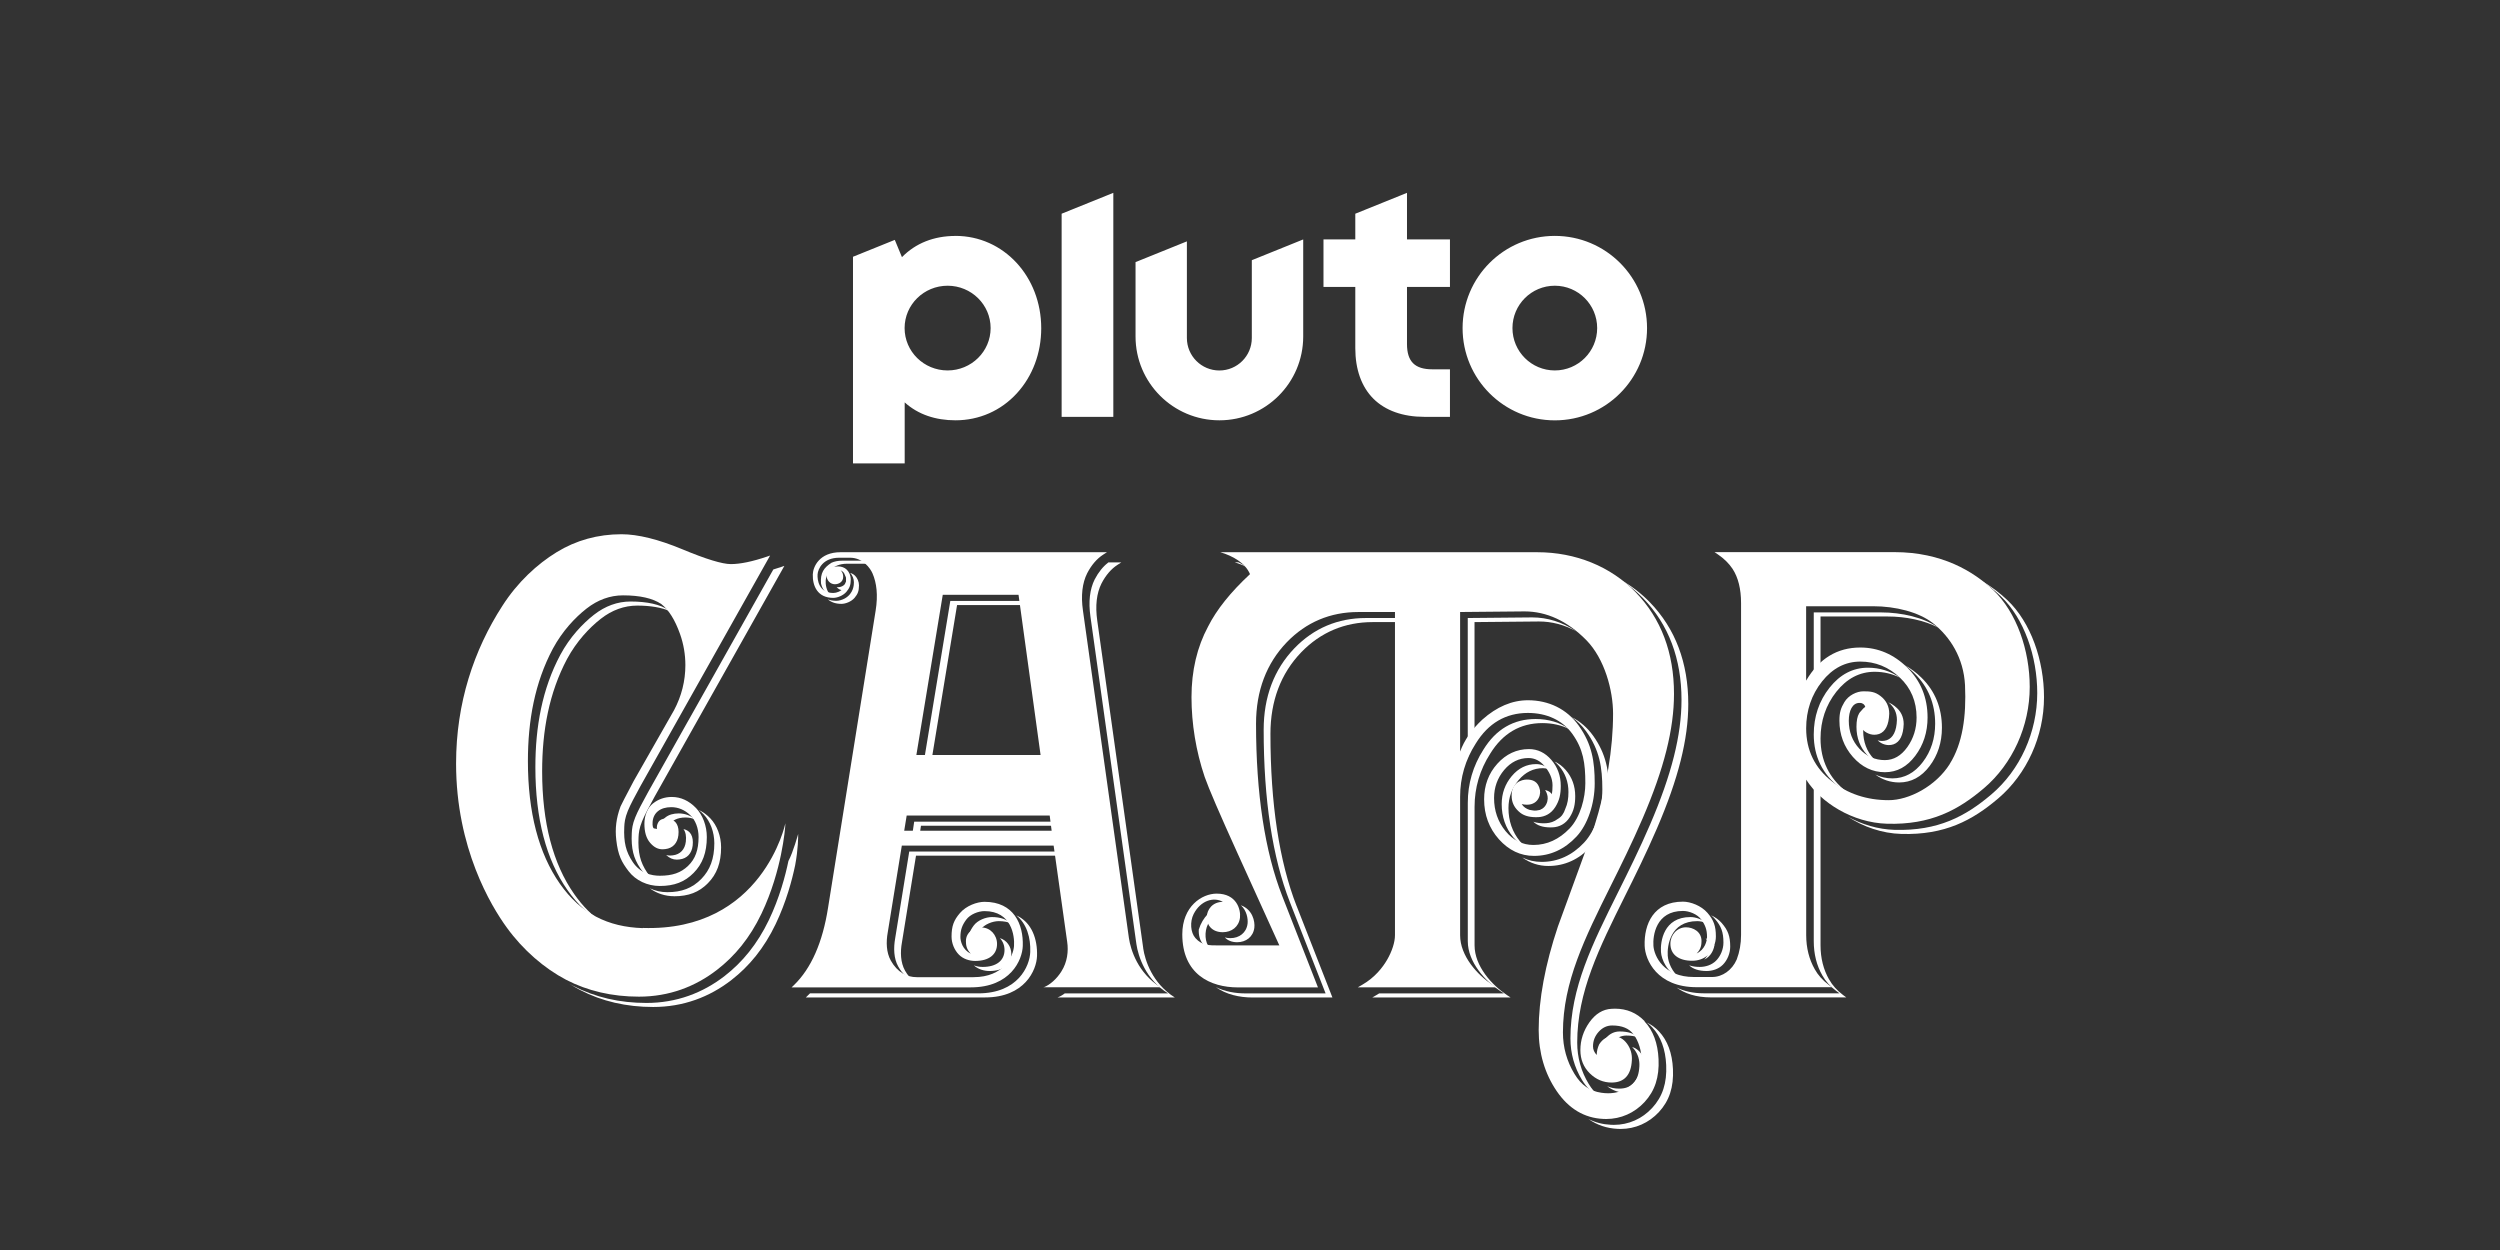
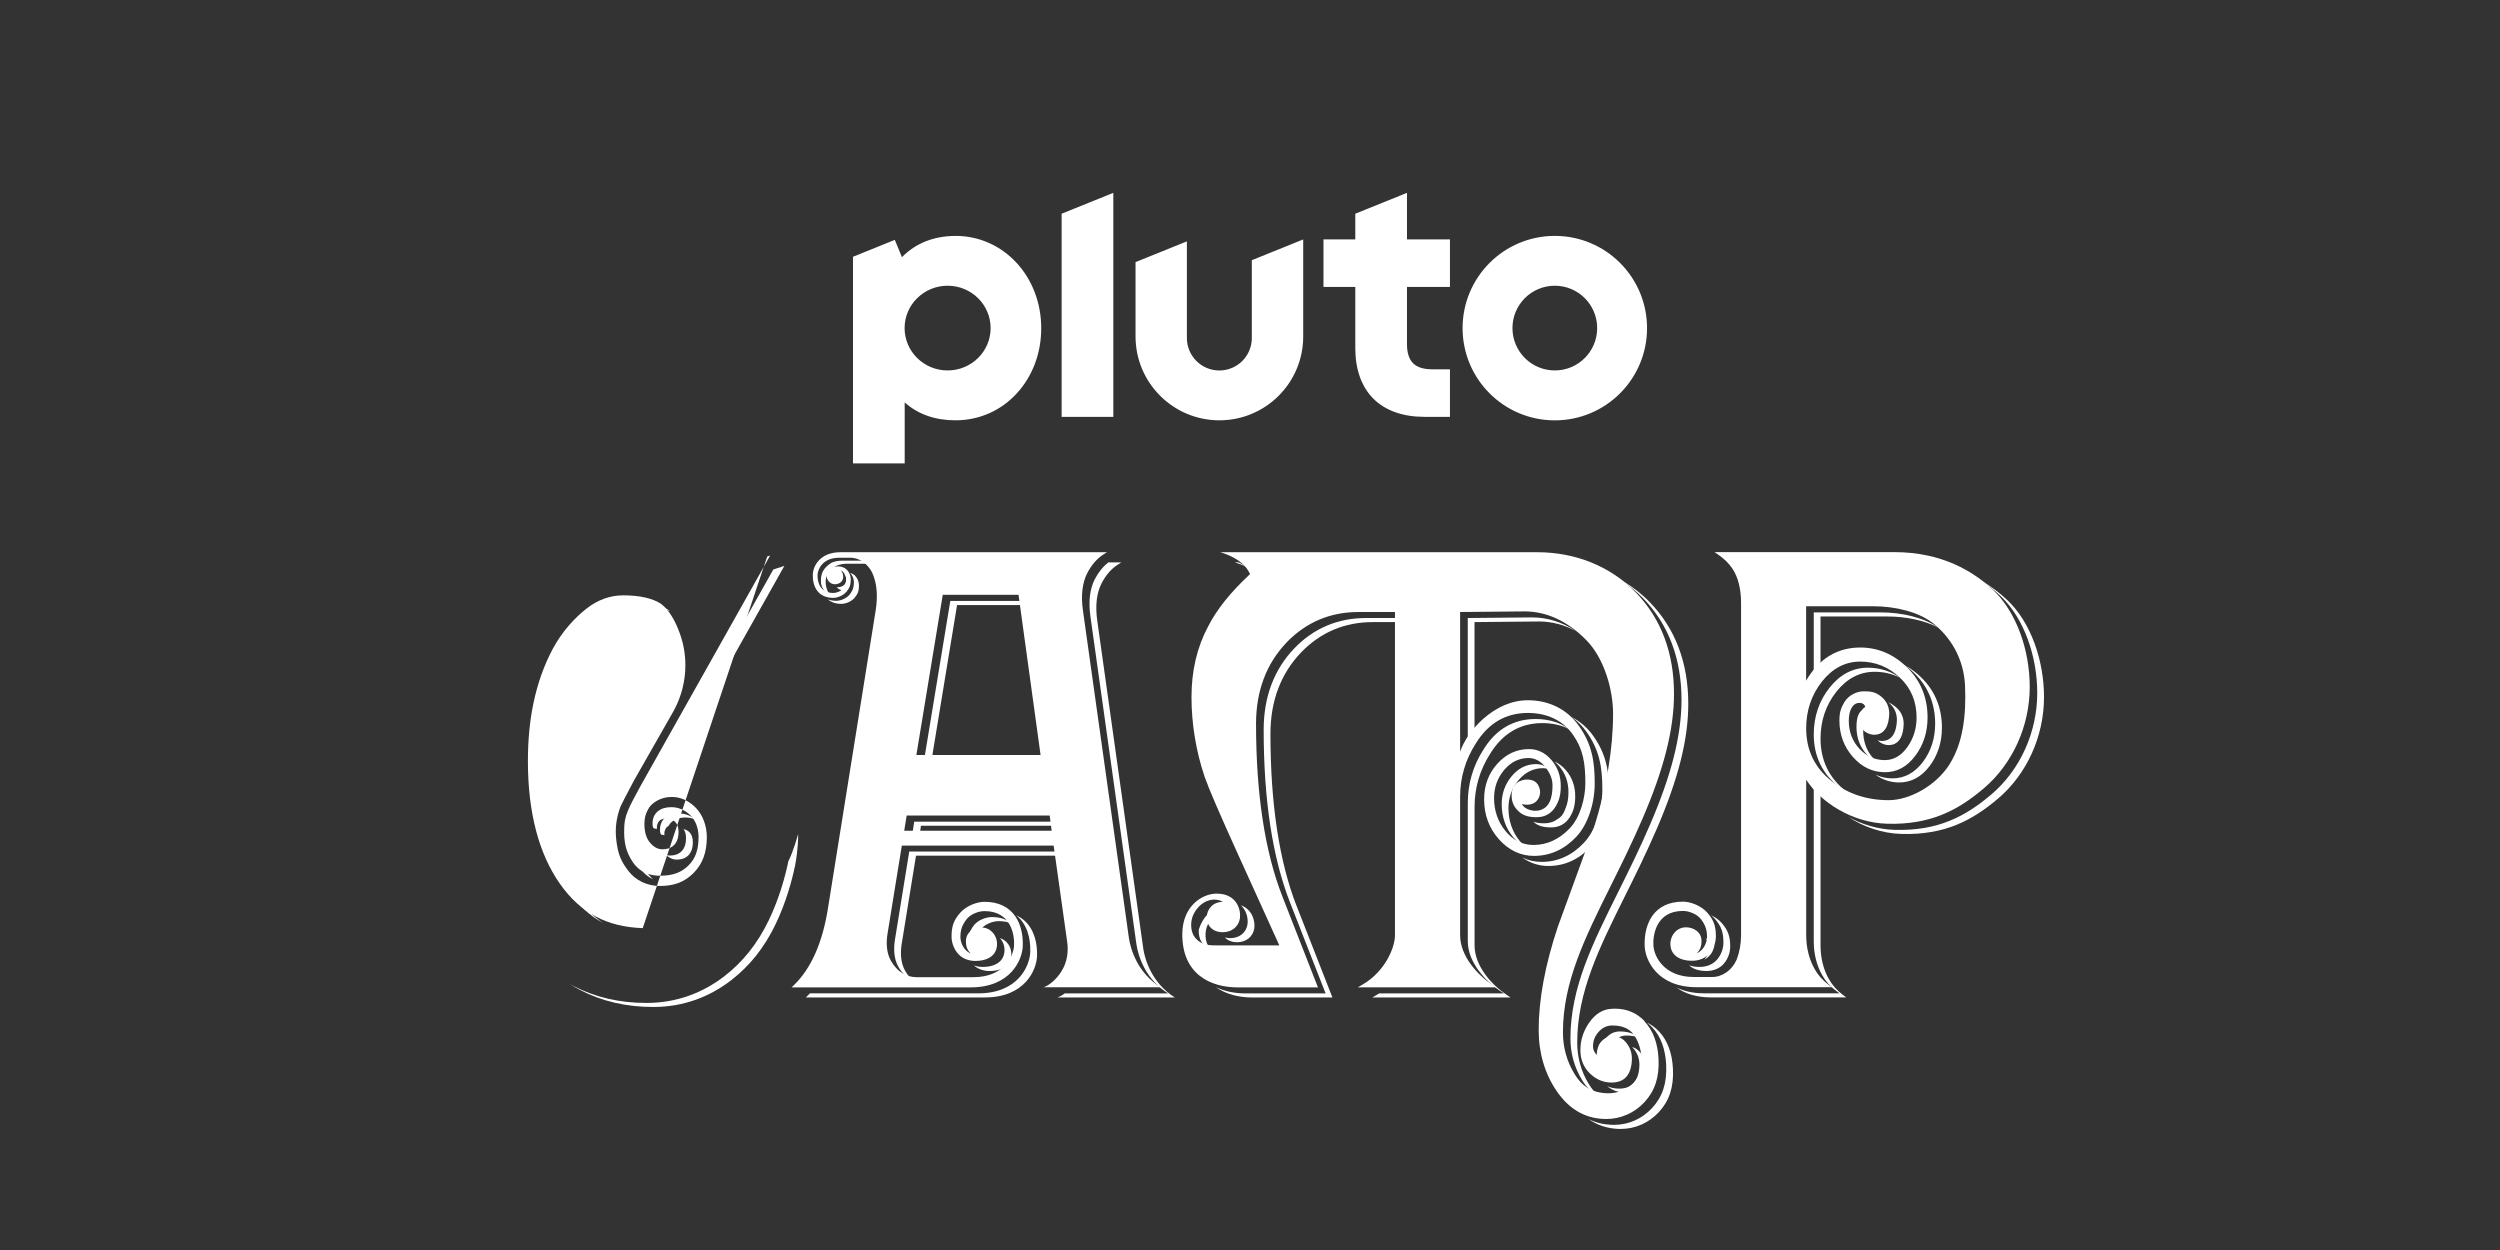
<svg xmlns="http://www.w3.org/2000/svg" id="Pluto_TV_CHANNELS" data-name="Pluto TV CHANNELS" viewBox="0 0 576 288">
  <rect x="0" y="0" width="576" height="288" fill="#333333" stroke="none" />
  <defs>
    <style>
      .cls-1 {
        fill: #fff;
        stroke-width: 0px;
      }
    </style>
  </defs>
  <g id="Pluto_CAMP" data-name="Pluto CAMP">
    <g id="White">
      <g id="CAMP">
        <g>
          <g>
            <path class="cls-1" d="m395.14,211.74c1.43,1.66,1.94,3.02,1.94,5.44,0,1.55-.67,3.12-1.69,4.15-1.01,1.02-2.44,1.45-3.76,1.45-.94,0-1.76-.13-2.46-.38.86.85,2.23,1.32,4.02,1.32,1.32,0,2.75-.43,3.76-1.45,1.02-1.03,1.69-2.6,1.69-4.15,0-2.42-.51-3.78-1.94-5.44-.66-.77-1.55-1.38-2.48-1.81.34.26.65.55.92.87Z" />
            <path class="cls-1" d="m395,217.77c-.42-.8-1.18-1.32-2.02-1.57.47.5.78,1.18.78,2.03s-.11,1.9-1.13,2.87c1.63-.76,2.22-2.31,2.37-3.33Z" />
-             <path class="cls-1" d="m384.25,220.28c-.17-2.38.57-8.05,6.79-8.05.65,0,1.4.15,2.11.44-1-.88-2.49-1.38-3.67-1.38-6.22,0-6.96,5.67-6.79,8.05.12,1.71,1.31,4.7,4.58,6.22-2.1-1.61-2.91-3.87-3.01-5.28Z" />
            <path class="cls-1" d="m425.39,182.37c-3.94-3.05-5.94-7.16-5.94-12.21,0-4.1,1.23-7.73,3.65-10.79,2.42-3.05,5.38-4.59,8.82-4.59,2.12,0,4.08.47,5.89,1.39-2.21-1.54-4.71-2.33-7.45-2.33-3.44,0-6.41,1.55-8.82,4.59-2.42,3.05-3.65,6.68-3.65,10.79,0,5.05,2,9.15,5.94,12.21.91.73,1.88,1.36,2.89,1.9-.45-.3-.9-.62-1.33-.96Z" />
            <path class="cls-1" d="m417.89,141.1v17.14c.49-.83,1.01-1.6,1.56-2.3v-13.9h15.49c4.07,0,8.37.86,11.62,2.55-3.33-2.32-8.41-3.49-13.18-3.49h-15.49Z" />
            <path class="cls-1" d="m436.6,162.73c-.5-.38-1.02-.7-1.55-.93,1.33,1.03,2,2.4,2,4.07-.09,2.57-.87,4.14-2.33,4.67-.37.12-.74.18-1.1.18-.34,0-.67-.05-1.01-.15.22.23.48.44.78.61.58.32,1.18.49,1.79.49.36,0,.73-.06,1.1-.18,1.46-.53,2.24-2.1,2.33-4.67,0-1.67-.67-3.04-2.01-4.07Z" />
            <path class="cls-1" d="m431.72,174.85c-1.62-1.74-2.44-3.91-2.44-6.45s.72-3.95,2.21-4.09c.01,0,.02-.02.03-.03-.34-.62-.73-.92-1.17-.92-.06,0-.11,0-.16,0-1.66,0-2.46,1.34-2.46,4.1,0,2.54.82,4.71,2.44,6.45.81.87,1.71,1.53,2.69,1.97-.39-.3-.77-.64-1.13-1.03Z" />
            <path class="cls-1" d="m438.77,153.22c.83.57,1.64,1.24,2.4,2,3.11,3.08,4.69,6.95,4.69,11.51,0,3.38-.95,6.36-2.84,8.84-1.89,2.5-4.25,3.77-7,3.77-1.41,0-2.72-.29-3.95-.88,1.64,1.2,3.48,1.82,5.51,1.82,2.75,0,5.11-1.27,7-3.77,1.88-2.49,2.84-5.46,2.84-8.84,0-4.56-1.58-8.44-4.69-11.51-1.24-1.22-2.56-2.2-3.97-2.94Z" />
            <path class="cls-1" d="m421.43,225.69c-1.31-2.29-1.98-4.94-1.98-7.9v-34.66c-.59-.68-1.11-1.37-1.56-2.08v35.79c0,2.95.66,5.61,1.98,7.9.73,1.33,1.81,2.53,3.2,3.57l.74.55h-31.16c-2.62,0-4.71-.52-6.36-1.33,1.83,1.33,4.4,2.27,7.93,2.27h31.16l-.74-.55c-1.39-1.04-2.47-2.25-3.2-3.57Z" />
            <path class="cls-1" d="m462.52,138.29c-1.67-1.59-3.74-3.21-6.24-4.61,1.81,1.16,3.36,2.43,4.68,3.67,5.4,5.12,8.42,13.9,8.42,22.33,0,9.03-3.96,17.73-10.53,23.32-5.97,5.08-12.3,8.48-22.32,8.2-3.88-.11-7.6-1.27-10.78-3.03,3.5,2.29,7.81,3.85,12.34,3.97,10.01.28,16.35-3.12,22.32-8.2,6.56-5.59,10.53-14.29,10.53-23.32,0-8.43-3.02-17.2-8.42-22.33Z" />
          </g>
          <path class="cls-1" d="m459.22,135.94c-4.49-4.26-11.77-8.73-22.77-8.73h-41.42l.82.56c1.39.95,2.51,2.06,3.33,3.29,1.3,1.99,1.96,4.64,1.96,7.88v76.49c0,2.01-.34,3.91-1,5.64-1.06,2.44-3.28,4.03-5.66,4.03h-4.21c-6.95,0-9.15-4.8-9.32-7.17-.17-2.38.57-8.05,6.79-8.05,1.43,0,3.31.73,4.22,1.97.92,1.26,1.34,2.33,1.34,4,0,.94-.48,2.94-2.4,3.83,1.02-.97,1.13-2.05,1.13-2.87,0-2.16-1.93-3.16-3.58-3.16-2.03,0-3.59,1.73-3.59,3.8,0,2.44,1.86,3.91,5.03,3.91,1.32,0,2.75-.43,3.76-1.45,1.02-1.03,1.69-2.6,1.69-4.15,0-2.42-.51-3.78-1.94-5.44-1.43-1.66-3.91-2.58-5.65-2.58-6.75,0-8.99,5.16-8.82,10.18.11,3.23,2.83,9.53,11.98,9.53h31.16l-.74-.55c-1.39-1.04-2.47-2.25-3.2-3.57-1.31-2.29-1.98-4.94-1.98-7.9v-35.79c3.37,5.27,10.66,9.92,18.65,10.15,10.01.28,16.35-3.12,22.32-8.2,6.56-5.59,10.53-14.29,10.53-23.32,0-8.43-3.02-17.2-8.42-22.33Zm-9.99,40.08c-3.24,5.14-9.41,8.34-14.06,8.34-5.05,0-9.45-1.46-13.09-4.34-3.94-3.05-5.94-7.16-5.94-12.21,0-4.1,1.23-7.73,3.65-10.79,2.42-3.05,5.38-4.59,8.82-4.59s6.51,1.23,9.1,3.67c2.57,2.42,3.87,5.52,3.87,9.22,0,2.55-.72,4.85-2.15,6.84-1.41,1.97-3.15,2.97-5.16,2.97-2.28,0-4.25-.89-5.87-2.63-1.62-1.74-2.44-3.91-2.44-6.45,0-2.26.81-4.1,2.46-4.1.05,0,.11,0,.16,0,.45,0,1.02.3,1.17.92-1.11.74-1.46,1.96-1.29,3.35.09,1.18.63,2.05,1.6,2.58.58.32,1.18.49,1.79.49.36,0,.73-.06,1.1-.18,1.46-.53,2.24-2.1,2.33-4.67,0-1.67-.67-3.04-2.01-4.07-1.3-1.01-2.39-1.09-3.94-1.09s-3.46.93-4.39,2.5c-.8,1.35-1.14,2.34-1.14,4.26,0,3.2,1.04,6.01,3.1,8.35,2.06,2.34,4.53,3.53,7.37,3.53s5.11-1.27,7-3.77c1.88-2.49,2.84-5.46,2.84-8.84,0-4.56-1.58-8.44-4.69-11.51-3.1-3.06-6.74-4.61-10.82-4.61-5.32,0-9.51,2.57-12.47,7.63v-17.14h15.49c5.05,0,10.44,1.31,13.75,3.91,3.94,3.15,7.04,7.95,7.37,14.28.33,7.23-.58,13.47-3.53,18.15Z" />
        </g>
        <g>
          <g>
            <path class="cls-1" d="m350.19,193.82c-1.75-2.13-2.64-4.69-2.64-7.62,0-2.44.78-4.61,2.32-6.45,1.54-1.83,3.43-2.76,5.61-2.76.52,0,1.02.09,1.49.25-.89-.79-1.92-1.19-3.05-1.19-2.19,0-4.07.93-5.61,2.76-1.54,1.83-2.32,4-2.32,6.45,0,2.93.89,5.5,2.64,7.62.94,1.14,2,1.98,3.18,2.51-.57-.44-1.11-.96-1.62-1.57Z" />
            <path class="cls-1" d="m358.11,175.42c.38.31.75.66,1.1,1.07,1.43,1.66,2.16,3.68,2.16,5.99,0,1.5-.19,2.71-.73,3.89-.33,1.04-.88,1.84-1.74,2.32-.8.62-1.74.93-2.7.98-1.1.06-2.08-.05-2.92-.34.1.09.21.19.32.28,1.02.8,2.45,1.09,4.16,1.01,1.51-.08,2.94-.79,3.91-2.33.95-1.51,1.26-2.95,1.26-4.86,0-2.32-.73-4.33-2.16-5.99-.79-.92-1.68-1.59-2.66-2Z" />
            <path class="cls-1" d="m378.58,137.84c5.87,6.06,8.84,13.94,8.84,23.42,0,8.11-2.29,17.22-7.22,28.67-2.46,5.72-4.99,10.81-7.44,15.73-5.87,11.79-10.93,21.97-10.93,33.6,0,3.43.9,6.65,2.66,9.56,1.1,1.81,2.35,3,3.92,3.7-.88-.69-1.65-1.6-2.36-2.76-1.77-2.91-2.66-6.12-2.66-9.56,0-11.62,5.07-21.81,10.93-33.6,2.45-4.92,4.98-10.01,7.44-15.73,4.93-11.45,7.22-20.55,7.22-28.67,0-9.48-2.97-17.36-8.84-23.42-2-2.06-4.27-3.8-6.77-5.2,1.89,1.21,3.63,2.64,5.2,4.26Z" />
-             <path class="cls-1" d="m353.92,187.6c3.51.8,4.45-1.85,4.21-3.2-.3-1.58-1.16-2.18-2.15-2.37.26.35.47.82.58,1.44.24,1.35-.7,4-4.21,3.2.42.7,1.12,1.13,1.87,1.35-.11-.13-.22-.26-.31-.42Z" />
            <path class="cls-1" d="m278.74,218.46c-1.15-1.29-1.31-3.79-.41-5.56.65-1.27,1.54-2.16,2.51-2.7.62-.62,1.51-1.03,2.66-1.03-.69-.39-1.48-.56-2.28-.5-2.09.78-4.12,2.58-5.02,5.5-.07,1.28.26,2.55.98,3.36.62.7,1.28,1.11,1.97,1.35-.14-.12-.27-.26-.4-.41Z" />
            <path class="cls-1" d="m285.03,217.09c2.05,0,3.7-1.23,3.97-3.33.18-1.51-.43-4.21-3.1-5.19,1.35,1.24,1.67,3.09,1.54,4.25-.27,2.11-1.92,3.33-3.97,3.33-.47,0-.89-.06-1.27-.17.61.66,1.54,1.11,2.83,1.11Z" />
            <path class="cls-1" d="m366.56,195.05c2.54-2.72,4.18-7.52,4.18-12.23,0-5.05-.62-9.05-3.71-13.35-1.32-1.83-2.98-3.26-4.9-4.24,1.27.88,2.4,1.99,3.34,3.3,3.09,4.3,3.71,8.3,3.71,13.35,0,4.71-1.64,9.51-4.18,12.23-2.77,2.97-6.07,4.47-9.82,4.47-1.58,0-3.06-.34-4.44-1.01,1.79,1.29,3.8,1.95,6,1.95,3.75,0,7.05-1.5,9.82-4.47Z" />
            <path class="cls-1" d="m339.74,143.33l14.83-.14c2.97,0,5.83.75,8.55,2.24-3.18-2.11-6.57-3.18-10.12-3.18l-14.83.14v32.16c.39-1.08.92-2.13,1.56-3.15v-28.07Z" />
            <path class="cls-1" d="m379.28,246.65c.09-1.44-.29-2.74-1.13-3.87-.6-.8-1.3-1.33-2.11-1.56.19.19.37.39.54.62.84,1.13,1.22,2.43,1.13,3.87-.18,3.39-1.75,5.11-4.67,5.11-.98,0-1.9-.19-2.75-.56,1.27,1,2.72,1.5,4.32,1.5,2.92,0,4.49-1.72,4.67-5.11Z" />
            <path class="cls-1" d="m373.17,237.65c-1.19,0-2.23.49-3.1,1.45-.88.97-1.31,2.07-1.31,3.37,0,.72.28,1.37.85,1.98.02-.87.2-1.68.56-2.42v-.02s.02-.02.02-.02c.2-.31.42-.58.65-.81.2-.4.47-.78.8-1.14.87-.96,1.91-1.45,3.1-1.45,1.07,0,1.98.15,2.77.44-1.02-.93-2.45-1.38-4.33-1.38Z" />
            <path class="cls-1" d="m298.74,208.76c-4-10.25-6.03-23.6-6.03-39.68,0-7.58,2.39-13.91,7.1-18.8,4.47-4.61,10.01-6.95,16.46-6.95h6.89v-.94h-8.45c-6.46,0-12,2.34-16.46,6.95-4.71,4.89-7.1,11.22-7.1,18.8,0,16.08,2.03,29.43,6.03,39.68l8.07,20.63.17.43h-18.42c-2.4,0-4.81-.43-6.88-1.46,2.37,1.71,5.42,2.4,8.45,2.4h18.42l-.17-.43-8.07-20.63Z" />
            <path class="cls-1" d="m382.22,237.63c-.83-.87-1.75-1.55-2.78-2.03.43.32.83.68,1.22,1.09,1.97,2.09,3.06,5.02,3.23,8.69.19,4.16-.84,7.3-3.23,9.89-2.32,2.52-5.46,3.9-8.82,3.9-.23,0-.47,0-.7-.02-1.87-.09-3.59-.53-5.18-1.34,1.99,1.4,4.24,2.16,6.74,2.28.23.01.46.02.7.02,3.36,0,6.5-1.39,8.82-3.9,2.39-2.59,3.42-5.74,3.23-9.89-.17-3.68-1.26-6.6-3.23-8.69Z" />
            <path class="cls-1" d="m339.74,217.81v-31.9c0-4.4,1.21-8.53,3.6-12.26,2.88-4.68,6.92-7.05,12.02-7.05,2.29,0,4.38.48,6.17,1.37-2.09-1.51-4.74-2.31-7.73-2.31-5.1,0-9.14,2.37-12.02,7.05-2.39,3.73-3.6,7.86-3.6,12.26v31.9c0,4.8,4.02,9.17,7.45,11.45l.85.56h-28.72c-.2.13-.4.25-.6.37l-.99.57h31.87l-.85-.56c-3.44-2.28-7.45-6.64-7.45-11.45Z" />
            <path class="cls-1" d="m287.15,130.61c-.56-.4-1.16-.75-1.8-1.05h-.88c.92.27,1.83.62,2.68,1.05Z" />
          </g>
          <path class="cls-1" d="m378.92,235.28c-1.81-1.91-4.11-2.88-6.83-2.88-.26,0-.53,0-.79.03-2,.1-3.71,1.15-5.1,3.11-1.38,1.95-2.08,4.1-2.08,6.41,0,2.13.73,3.93,2.17,5.35,1.43,1.41,3.12,2.12,5.02,2.12,2.92,0,4.49-1.72,4.67-5.11.09-1.44-.29-2.74-1.13-3.87-.85-1.14-1.91-1.71-3.16-1.71-1.34,0-2.43.63-3.23,1.88v.02s-.02.02-.02.02c-.35.74-.54,1.55-.56,2.42-.57-.61-.85-1.26-.85-1.98,0-1.29.43-2.39,1.31-3.37.87-.96,1.91-1.45,3.1-1.45,2.27,0,3.88.66,4.91,2.02,1.18,1.55,1.89,3.86,1.89,6.17s-.99,4.52-2.65,5.75c-1.53,1.13-3.18,1.68-5.05,1.68-.51,0-1.04-.04-1.59-.12-2.7-.4-4.61-1.74-6.19-4.34-1.77-2.91-2.66-6.12-2.66-9.56,0-11.62,5.07-21.81,10.93-33.6,2.45-4.92,4.98-10.01,7.44-15.73,4.93-11.45,7.22-20.55,7.22-28.67,0-9.48-2.97-17.36-8.84-23.42-5.76-5.94-13.81-9.22-22.68-9.22h-73c2.89.86,5.74,2.47,6.83,5.05-4.46,4.14-7.71,8.2-9.66,12.08-2.53,4.7-3.82,10.17-3.82,16.25s1.02,12.44,3.04,18.4c.92,2.64,3.47,8.55,7.57,17.59l9.63,21.22h-14.06c-2.02,0-3.74.05-5.27-1.68-1.15-1.29-1.31-3.79-.41-5.56,1.61-3.13,4.64-3.99,6.73-2.79-4.75,0-5.14,6.99-.03,6.99,2.05,0,3.7-1.23,3.97-3.33.22-1.87-.75-5.56-5.36-5.56-3.43,0-7.93,2.95-7.93,9.38,0,9.2,6.47,12.23,12.84,12.23h18.42l-.17-.43-8.07-20.63c-4-10.25-6.03-23.6-6.03-39.68,0-7.58,2.39-13.91,7.1-18.8,4.47-4.61,10.01-6.95,16.46-6.95h8.45v74.47c0,1.6-.68,3.72-1.82,5.67-.98,1.69-2.78,4.06-5.75,5.76l-.99.57h31.87l-.85-.56c-3.44-2.28-7.45-6.64-7.45-11.45v-31.9c0-4.4,1.21-8.53,3.6-12.26,2.88-4.68,6.92-7.05,12.02-7.05,4.36,0,7.98,1.7,10.21,4.79,2.54,3.53,3.02,6.74,3.02,11.43,0,3.29-1.12,7.78-3.63,10.4-2.42,2.52-5.22,3.8-8.33,3.8-2.52,0-4.68-1.08-6.43-3.2-1.75-2.13-2.64-4.69-2.64-7.62,0-2.44.78-4.61,2.32-6.45,1.54-1.83,3.43-2.76,5.61-2.76,1.43,0,2.68.63,3.72,1.88,1.04,1.25,1.82,2.73,1.82,4.4,0,3.06-.78,5.35-3.27,5.82-1.19.2-3.03-.15-3.83-1.49,3.51.8,4.45-1.85,4.21-3.2-.39-2.04-1.72-2.45-3.03-2.45-1.14,0-3.78.66-3.48,4.21.11,1.36.8,2.52,1.97,3.44,1.02.8,2.45,1.09,4.16,1.01,1.51-.08,2.94-.79,3.91-2.33.95-1.51,1.26-2.95,1.26-4.86,0-2.32-.73-4.33-2.16-5.99-1.43-1.66-3.17-2.5-5.16-2.5-2.83,0-5.29,1.14-7.3,3.38-2.02,2.24-3.04,5-3.04,8.19,0,3.58,1.15,6.68,3.42,9.22,2.27,2.53,4.98,3.82,8.06,3.82,3.75,0,7.05-1.5,9.82-4.47,2.54-2.72,4.18-7.52,4.18-12.23,0-5.05-.62-9.05-3.71-13.35-2.69-3.75-6.84-5.81-11.68-5.81-3.65,0-7.18,1.5-10.49,4.45-2.45,2.28-4.17,4.75-5.13,7.38v-32.16l14.83-.14c5.1,0,9.88,2.21,14.2,6.57,4.29,4.34,6.21,11.66,6.21,16.99,0,8.12-1.48,16.94-4.39,26.23l-.13.36c-2.73,7.49-5.46,14.98-8.19,22.46-2.94,8.78-4.43,16.79-4.43,23.82,0,5.31,1.4,10.05,4.15,14.09,2.76,4.05,6.37,6.21,10.72,6.41.23.01.46.02.7.02,3.36,0,6.5-1.39,8.82-3.9,2.39-2.59,3.42-5.74,3.23-9.89-.17-3.68-1.26-6.6-3.23-8.69Z" />
        </g>
        <g>
          <g>
            <path class="cls-1" d="m234.14,210.89c2.45,1.93,3.35,5.22,3.23,8.45-.11,3.23-2.83,9.53-11.98,9.53h-38.77c-.13.14-.95.94-.95.94h41.28c9.15,0,11.87-6.31,11.98-9.53.13-3.84-1.15-7.76-4.8-9.39Z" />
            <path class="cls-1" d="m263.4,218.47l-10.59-75.46c-.49-3.43-.16-6.32.98-8.59.98-1.89,2.22-3.34,3.68-4.28l.87-.56h-2.97c-1.23.94-2.29,2.25-3.15,3.91-1.14,2.27-1.47,5.16-.98,8.59l10.59,75.46c.41,2.76,2.08,8.09,7.29,11.34h-23.8c-.54.41-1.11.73-1.67.94h27.03c-5.21-3.26-6.88-8.58-7.29-11.34Z" />
            <path class="cls-1" d="m227.98,223.72c3.17,0,5.03-1.47,5.03-3.91,0-1.74-1.1-3.23-2.65-3.67.67.69,1.08,1.66,1.08,2.73,0,2.44-1.86,3.91-5.03,3.91-.67,0-1.38-.11-2.04-.36,1,.91,2.35,1.3,3.6,1.3Z" />
            <path class="cls-1" d="m244.47,196.2h-34.98l-3.24,19.98c-.4,2.25-.34,4.65.71,6.52.97,1.72,2.18,2.78,3.52,3.33-.72-.59-1.38-1.38-1.96-2.39-1.05-1.88-1.12-4.27-.71-6.52l3.24-19.98h33.55l-.13-.94Z" />
            <polygon class="cls-1" points="210.22 192.08 211.92 192.08 212.19 190.25 243.69 190.25 243.58 189.31 210.63 189.31 210.22 192.08" />
            <path class="cls-1" d="m224.33,213.26c-.92,1.26-1.34,2.33-1.34,4,0,.94.48,2.94,2.4,3.83-1.02-.97-1.13-2.05-1.13-2.87,0-.64.17-1.17.45-1.61.2-.87.58-1.6,1.18-2.41.91-1.24,2.79-1.97,4.22-1.97,1.13,0,2.08.19,2.88.51-1.02-.87-2.45-1.45-4.44-1.45-1.43,0-3.31.73-4.22,1.97Z" />
            <polygon class="cls-1" points="218.95 138.46 212.87 175.37 214.59 175.37 220.51 139.4 236.54 139.4 236.41 138.46 218.95 138.46" />
            <path class="cls-1" d="m194.38,132.07c.54.52.6,1.09.6,1.53,0,1.15-1.03,1.69-1.91,1.69-.1,0-.2-.01-.3-.03.35.45.87.73,1.48.73.34,0,.73-.18.97-.42.35-.42.45-.8.45-1.46,0-.5-.25-1.57-1.28-2.04Z" />
            <path class="cls-1" d="m195.89,132c.51.55.85,1.35.85,2.15,0,.56-.03,2.54-2.07,3.72-.66.36-1.4.56-1.98.56-.75,0-1.4-.12-1.96-.34.74.64,1.76,1.04,3.13,1.04.93,0,2.25-.49,3.02-1.37.76-.89,1.03-1.61,1.03-2.9,0-.83-.36-1.66-.9-2.21-.32-.32-.71-.53-1.12-.65Z" />
            <path class="cls-1" d="m199.38,129.18h-5.34c-.99,0-1.79.18-2.45.47-1.77,1.13-2.62,2.35-2.43,4.76.22,1.05.8,2.23,2.19,2.69-1.02-1-1.17-2.56-1.11-3.39.09-1.27,1.26-3.83,4.97-3.83h5.11l-.94-.71Z" />
          </g>
          <path class="cls-1" d="m240.36,227.46h27.03c-5.21-3.26-6.88-8.58-7.29-11.34l-10.59-75.46c-.49-3.43-.16-6.32.98-8.59.98-1.89,2.22-3.34,3.68-4.28l.87-.56h-61.38c-4.88,0-6.33,3.36-6.39,5.09-.09,2.68,1.1,5.43,4.7,5.43.93,0,2.25-.49,3.02-1.37.76-.89,1.03-1.61,1.03-2.9,0-.83-.36-1.66-.9-2.21-.54-.54-1.3-.77-2-.77-1.69,0-2.68.78-2.68,2.08,0,1.11.84,2.03,1.92,2.03.88,0,1.91-.53,1.91-1.69,0-.44-.06-1.02-.6-1.53,1.03.48,1.28,1.54,1.28,2.04,0,.89-.22,1.47-.71,2.14-.48.66-1.49,1.05-2.25,1.05-3.32,0-3.71-3.02-3.62-4.29.09-1.27,1.26-3.83,4.97-3.83h2.52c2.98,0,4.67,2.47,5.16,3.59.97,2.22,1.3,5.06.73,8.59l-10.96,68.43c-1.24,8-3.89,14.01-7.85,17.85l-.55.53h41.28c9.15,0,11.87-6.31,11.98-9.53.17-5.02-2.07-10.18-8.82-10.18-1.74,0-4.22.91-5.65,2.58-1.43,1.66-1.94,3.02-1.94,5.44,0,1.55.67,3.12,1.69,4.15,1.01,1.02,2.44,1.45,3.76,1.45,3.17,0,5.03-1.47,5.03-3.91,0-2.08-1.57-3.8-3.59-3.8-1.65,0-3.58,1-3.58,3.16,0,.83.11,1.9,1.13,2.87-1.93-.89-2.4-2.89-2.4-3.83,0-1.68.42-2.75,1.34-4,.91-1.24,2.79-1.97,4.22-1.97,6.22,0,6.96,5.67,6.79,8.05-.17,2.37-2.37,7.17-9.32,7.17h-13.09c-2.25,0-4.43-1.08-5.97-3.81-1.05-1.88-1.12-4.27-.71-6.52l3.24-19.98h34.98l3.12,22.17c.32,2.16.04,4.65-1.33,6.81-1.06,1.7-2.63,3.13-4.16,3.7Zm-23.15-90.41h17.46l5.08,36.91h-28.62l6.08-36.91Zm-8.88,54.35l.57-3.5h32.95l.45,3.5h-33.97Z" />
        </g>
        <g>
          <g>
            <path class="cls-1" d="m158.61,165.97s0,.02-.01.03l-.1.18-9.07,16.13-.28.51c-1.12,2.05-2.18,3.99-2.77,5.45-.68,1.66-.78,2.78-.82,3.7-.16,3.52.37,5.72,1.96,8.09.85,1.27,1.91,2.05,2.99,2.52-.51-.42-1-.93-1.43-1.58-1.59-2.38-2.12-4.57-1.96-8.09.04-.92.14-2.04.82-3.7.6-1.46,1.65-3.4,2.77-5.45l.28-.51,29.35-52.19.38-.68-.67.23c-.65.22-1.28.42-1.88.6l-19.55,34.77Z" />
            <path class="cls-1" d="m181.65,198.39c-.7,3.39-2.06,8.5-4.5,13.59-2.68,5.57-6.1,9.71-10.18,12.88-5.05,3.92-11.11,6.22-18.03,6.22-6.18,0-11.84-1.31-16.81-3.9-.31-.16-.62-.33-.93-.51.83.52,1.66,1.01,2.49,1.44,4.97,2.59,10.62,3.9,16.81,3.9,6.91,0,12.98-2.29,18.03-6.22,4.08-3.17,7.51-7.3,10.18-12.88,2.44-5.09,3.8-10.2,4.5-13.59.69-3.7.69-6.45.69-7.18,0,0-1.16,4.23-2.25,6.24Z" />
            <path class="cls-1" d="m138.95,212.66c-2.47-1.64-4.69-3.86-6.66-6.67-4.9-6.98-7.38-16.49-7.38-28.27,0-9.36,1.59-18.07,5.74-25.89,2.2-4.09,5.15-7.2,7.75-9.24,2.59-2.03,5.43-3.06,8.43-3.06s5.64.44,7.53,1.29c-.09-.08-.19-.16-.28-.23-1.97-1.33-4.93-2-8.81-2-3,0-5.83,1.03-8.43,3.06-2.6,2.04-5.56,5.15-7.75,9.24-4.16,7.81-5.74,16.52-5.74,25.89,0,11.78,2.48,21.29,7.38,28.27,2.38,3.39,5.1,5.92,8.22,7.61Z" />
-             <path class="cls-1" d="m155.3,206.5c3.34,0,5.74-.92,7.79-3,2.08-2.1,3.05-4.73,3.05-8.28,0-2.56-.93-5.05-2.48-6.67-.83-.87-1.73-1.51-2.68-1.94.39.29.76.63,1.12,1,1.55,1.62,2.48,4.11,2.48,6.67,0,3.55-.97,6.18-3.05,8.28-2.06,2.07-4.46,3-7.79,3-1.42,0-2.79-.31-4.02-.89,1.55,1.16,3.51,1.82,5.58,1.82Z" />
            <path class="cls-1" d="m152.08,190.8c-.09,1.08.17,1.48.3,1.5.22.03.46.08.71.13-.09-.51.01-1.03.3-1.53.15-.27.38-.48.66-.63.65-1.22,2.02-1.92,3.89-1.92.81,0,1.58.16,2.32.47-1.17-.93-2.47-1.41-3.88-1.41-2.52,0-4.13,1.27-4.3,3.39Z" />
            <path class="cls-1" d="m155.96,198.06c.2,0,.42-.02.63-.05,1.7-.2,2.79-1.36,3-3.19.24-2.13-.51-3.47-2.12-3.8.5.66.69,1.63.55,2.86-.2,1.83-1.3,2.99-3,3.19-.22.03-.43.05-.63.05-.32,0-.62-.05-.91-.13.75.72,1.55,1.07,2.47,1.07Z" />
          </g>
-           <path class="cls-1" d="m148.09,213.84c-8.02-.26-14.27-3.34-19.08-10.21-4.9-6.98-7.38-16.49-7.38-28.27,0-9.36,1.59-18.07,5.74-25.89,2.2-4.09,5.15-7.2,7.75-9.24,2.59-2.03,5.43-3.06,8.43-3.06,3.88,0,6.84.67,8.81,2,1.71,1.33,3.16,3.64,4.31,6.88.82,2.3,1.24,4.72,1.24,7.2,0,3.63-.88,7.13-2.61,10.38l-9.31,16.34c-1.85,3.5-2.87,5.48-3.04,5.88h0s0,.02,0,.02c-.97,2.64-1.27,5-.96,7.66.4,3.52,1.21,5.07,2.85,7.21,1.63,2.12,4.31,3.39,7.17,3.39,3.34,0,5.74-.92,7.79-3,2.08-2.1,3.05-4.73,3.05-8.28,0-2.56-.93-5.05-2.48-6.67-1.64-1.7-3.52-2.56-5.59-2.56-1.64,0-3.11.51-4.37,1.52-1.2.96-1.94,2.74-1.94,4.64s.41,3.36,1.34,4.43c.87,1,1.77,1.47,2.86,1.47.2,0,.42-.02.63-.05,1.7-.2,2.79-1.36,3-3.19.24-2.14-.52-3.49-2.14-3.8-.24-.04-.47-.06-.68-.06-.84,0-1.48.31-1.81.88-.29.51-.39,1.02-.3,1.53-.25-.05-.49-.09-.71-.13-.13-.02-.39-.42-.3-1.5.17-2.12,1.78-3.39,4.3-3.39,1.61,0,3.08.62,4.37,1.84,1.2,1.14,1.92,3.02,1.92,5.04,0,2.99-.75,5.04-2.42,6.65-1.66,1.59-3.61,2.27-6.51,2.27-1.88,0-4.49-.55-6.23-3.15-1.59-2.38-2.12-4.57-1.96-8.09.04-.92.14-2.04.82-3.7.6-1.46,1.65-3.4,2.77-5.45l.28-.51,29.35-52.19.38-.68-.67.23c-3.41,1.16-6.22,1.74-8.37,1.74-1.98,0-5.75-1.15-11.19-3.42-5.51-2.29-10.23-3.46-14.01-3.46-5.44,0-10.46,1.39-14.93,4.13-4.47,2.74-9.02,6.9-12.52,12.38-6.56,10.15-10.66,22.37-10.66,36.32,0,19.51,8.06,32.81,11.68,37.79,3.75,5.18,8.68,9.42,13.65,12.02,4.97,2.59,10.62,3.9,16.81,3.9,6.91,0,12.98-2.29,18.03-6.22,4.08-3.17,7.51-7.3,10.18-12.88,2.44-5.09,3.8-10.2,4.5-13.59.76-3.67,1.02-6.52,1.02-7.25,0,0-5.23,25-32.85,24.11Z" />
+           <path class="cls-1" d="m148.09,213.84c-8.02-.26-14.27-3.34-19.08-10.21-4.9-6.98-7.38-16.49-7.38-28.27,0-9.36,1.59-18.07,5.74-25.89,2.2-4.09,5.15-7.2,7.75-9.24,2.59-2.03,5.43-3.06,8.43-3.06,3.88,0,6.84.67,8.81,2,1.71,1.33,3.16,3.64,4.31,6.88.82,2.3,1.24,4.72,1.24,7.2,0,3.63-.88,7.13-2.61,10.38l-9.31,16.34c-1.85,3.5-2.87,5.48-3.04,5.88h0s0,.02,0,.02c-.97,2.64-1.27,5-.96,7.66.4,3.52,1.21,5.07,2.85,7.21,1.63,2.12,4.31,3.39,7.17,3.39,3.34,0,5.74-.92,7.79-3,2.08-2.1,3.05-4.73,3.05-8.28,0-2.56-.93-5.05-2.48-6.67-1.64-1.7-3.52-2.56-5.59-2.56-1.64,0-3.11.51-4.37,1.52-1.2.96-1.94,2.74-1.94,4.64s.41,3.36,1.34,4.43c.87,1,1.77,1.47,2.86,1.47.2,0,.42-.02.63-.05,1.7-.2,2.79-1.36,3-3.19.24-2.14-.52-3.49-2.14-3.8-.24-.04-.47-.06-.68-.06-.84,0-1.48.31-1.81.88-.29.51-.39,1.02-.3,1.53-.25-.05-.49-.09-.71-.13-.13-.02-.39-.42-.3-1.5.17-2.12,1.78-3.39,4.3-3.39,1.61,0,3.08.62,4.37,1.84,1.2,1.14,1.92,3.02,1.92,5.04,0,2.99-.75,5.04-2.42,6.65-1.66,1.59-3.61,2.27-6.51,2.27-1.88,0-4.49-.55-6.23-3.15-1.59-2.38-2.12-4.57-1.96-8.09.04-.92.14-2.04.82-3.7.6-1.46,1.65-3.4,2.77-5.45l.28-.51,29.35-52.19.38-.68-.67.23Z" />
        </g>
      </g>
      <path id="Pluto_Logo" data-name="Pluto Logo" class="cls-1" d="m358.23,54.35c-11.73,0-21.25,9.51-21.25,21.25s9.51,21.25,21.25,21.25,21.25-9.51,21.25-21.25-9.51-21.25-21.25-21.25m0,31c-5.39,0-9.76-4.37-9.76-9.76s4.37-9.76,9.76-9.76,9.76,4.37,9.76,9.76-4.37,9.76-9.76,9.76m-34.06-19.25v13.16c0,4.03,1.8,5.83,5.83,5.83h4.07v10.95h-5.92c-4.92,0-8.97-1.44-11.71-4.17-2.74-2.73-4.18-6.75-4.18-11.64v-14.12h-7.33v-10.95h7.33v-5.92l11.91-4.81v10.73h9.9v10.95h-9.9Zm-23.91-10.94v22.37c0,10.67-8.65,19.31-19.31,19.31s-19.32-8.65-19.32-19.31v-17.14l11.83-4.78v22.27c0,4.13,3.35,7.48,7.48,7.48s7.48-3.35,7.48-7.48v-17.93l11.83-4.78Zm-43.75-10.73v51.61h-11.91v-46.8l11.91-4.81Zm-36.36,9.93c-4.98,0-9.2,1.68-12.34,4.89l-1.65-3.98-9.63,3.89v47.61h11.91v-14.06c3.1,2.8,7.11,4.13,11.71,4.13,5.44,0,10.47-2.21,14.14-6.23,3.62-3.95,5.61-9.27,5.61-14.98,0-11.94-8.68-21.28-19.75-21.28m-1.82,31c-5.48,0-9.91-4.37-9.91-9.76s4.44-9.76,9.91-9.76,9.91,4.37,9.91,9.76-4.44,9.76-9.91,9.76" />
    </g>
  </g>
</svg>